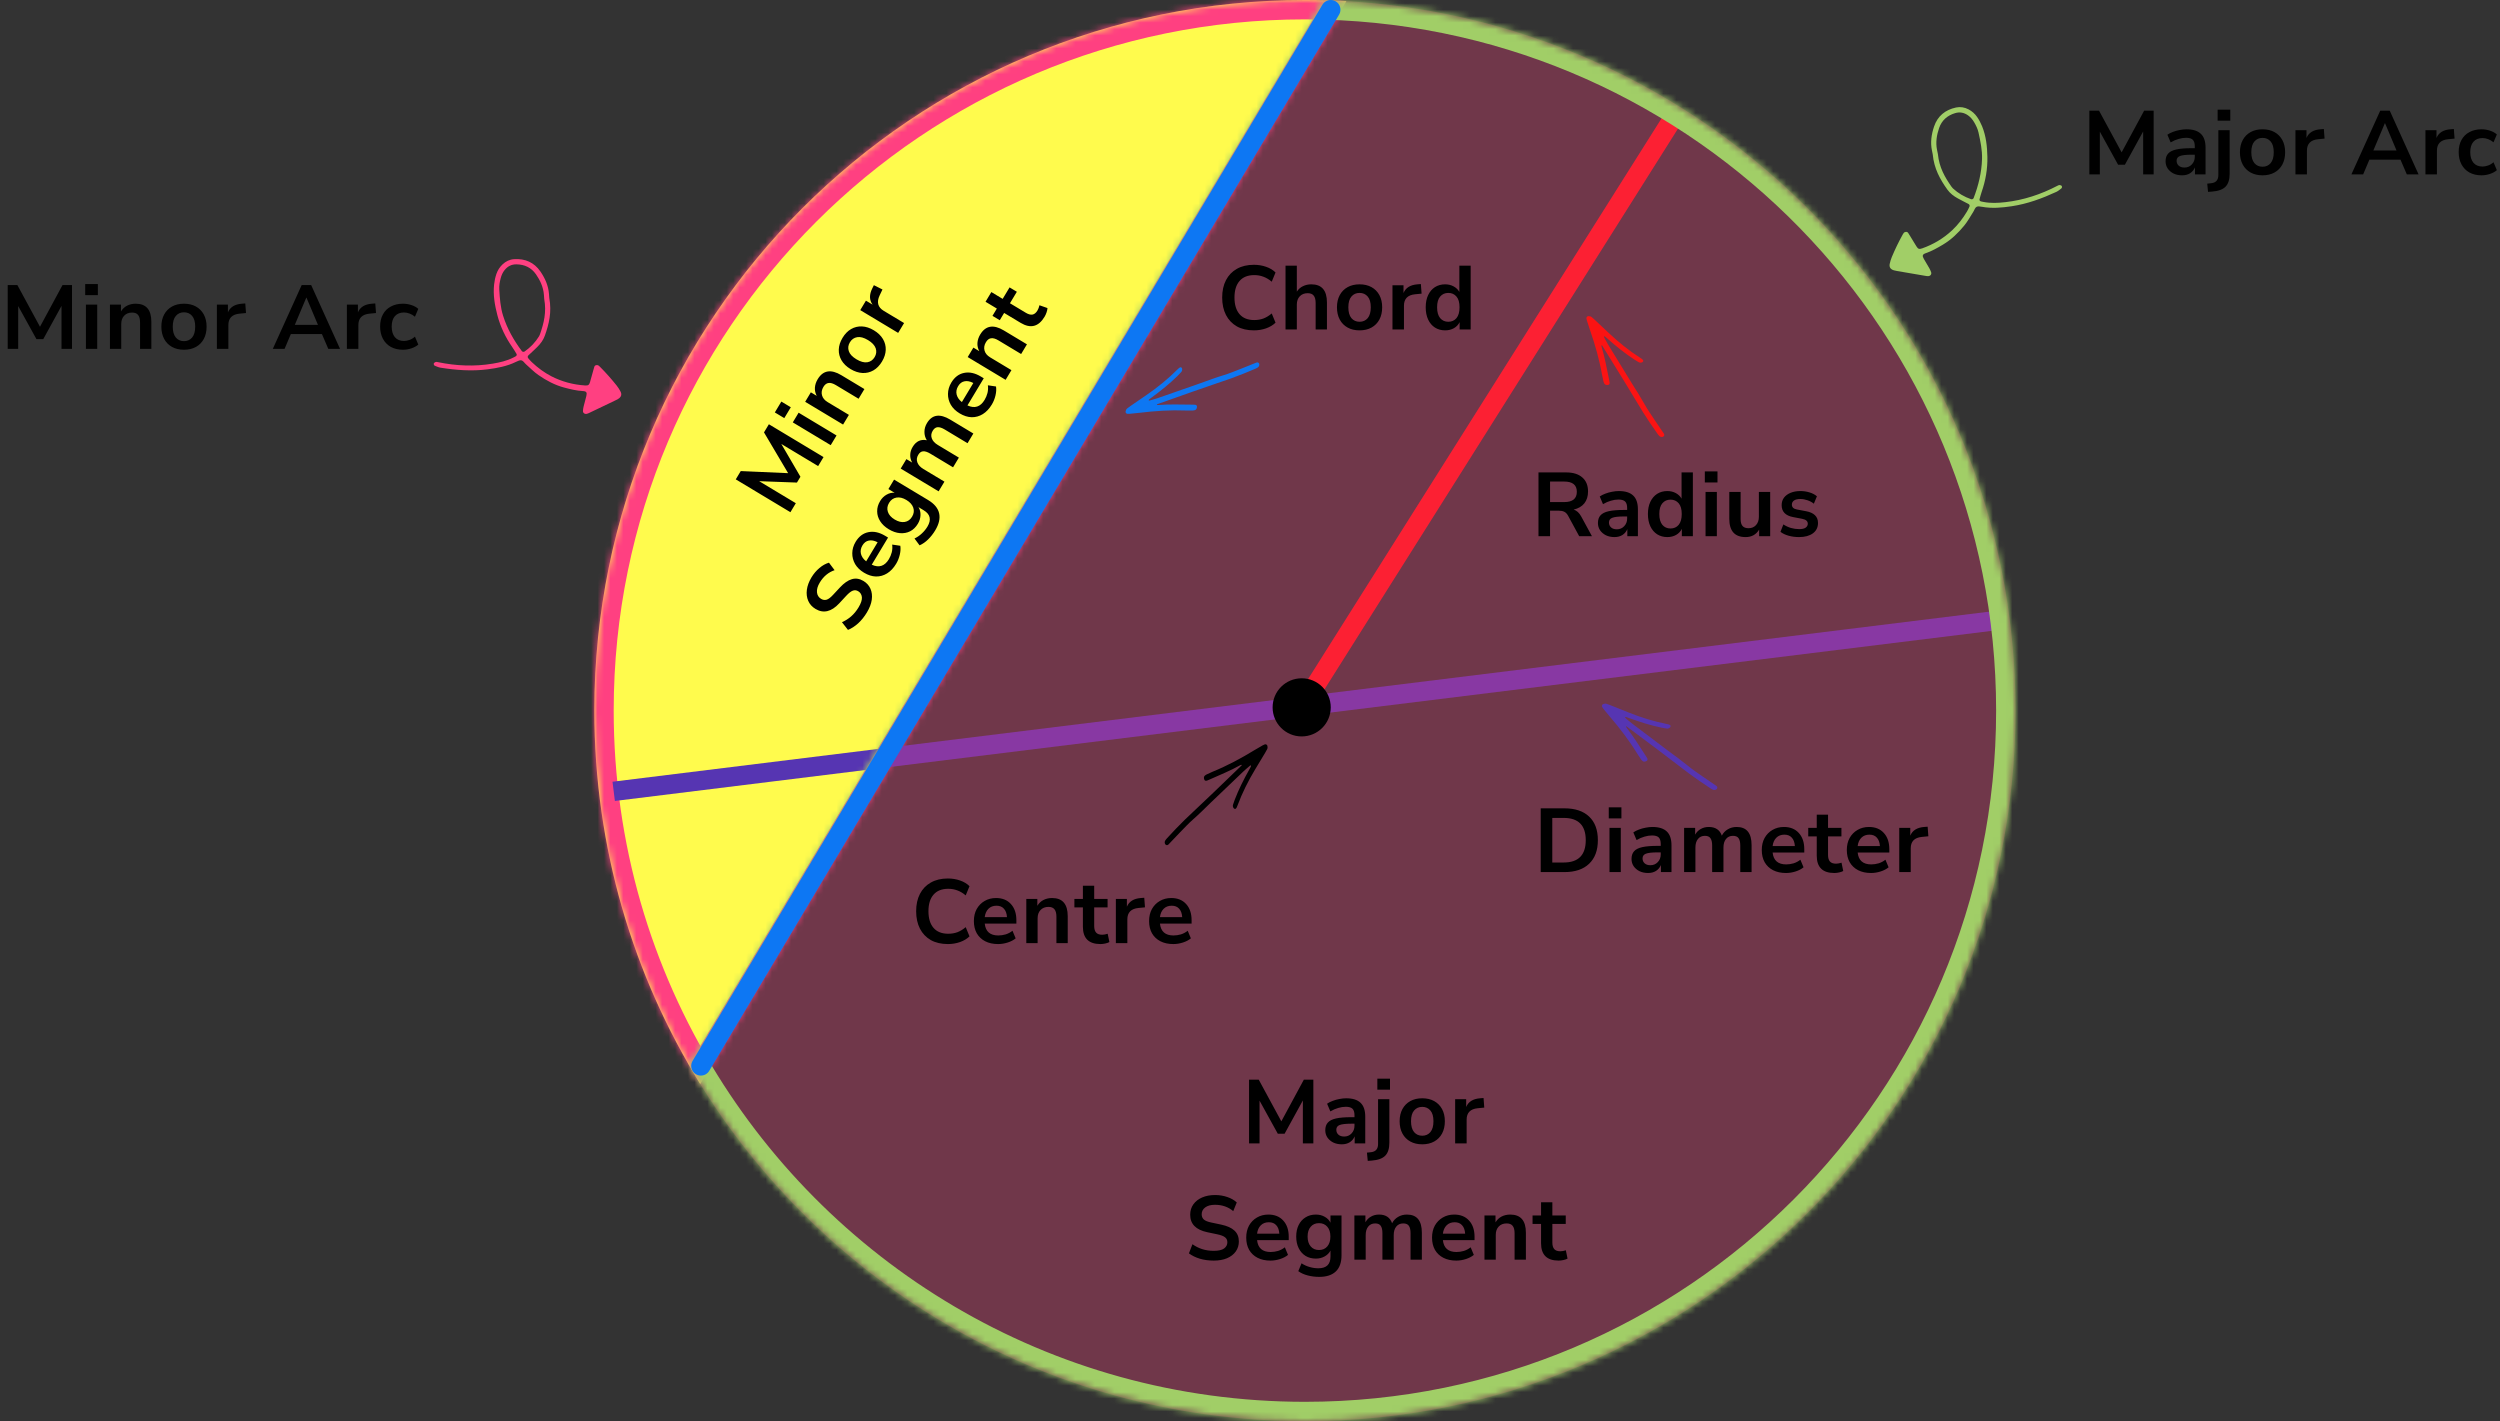
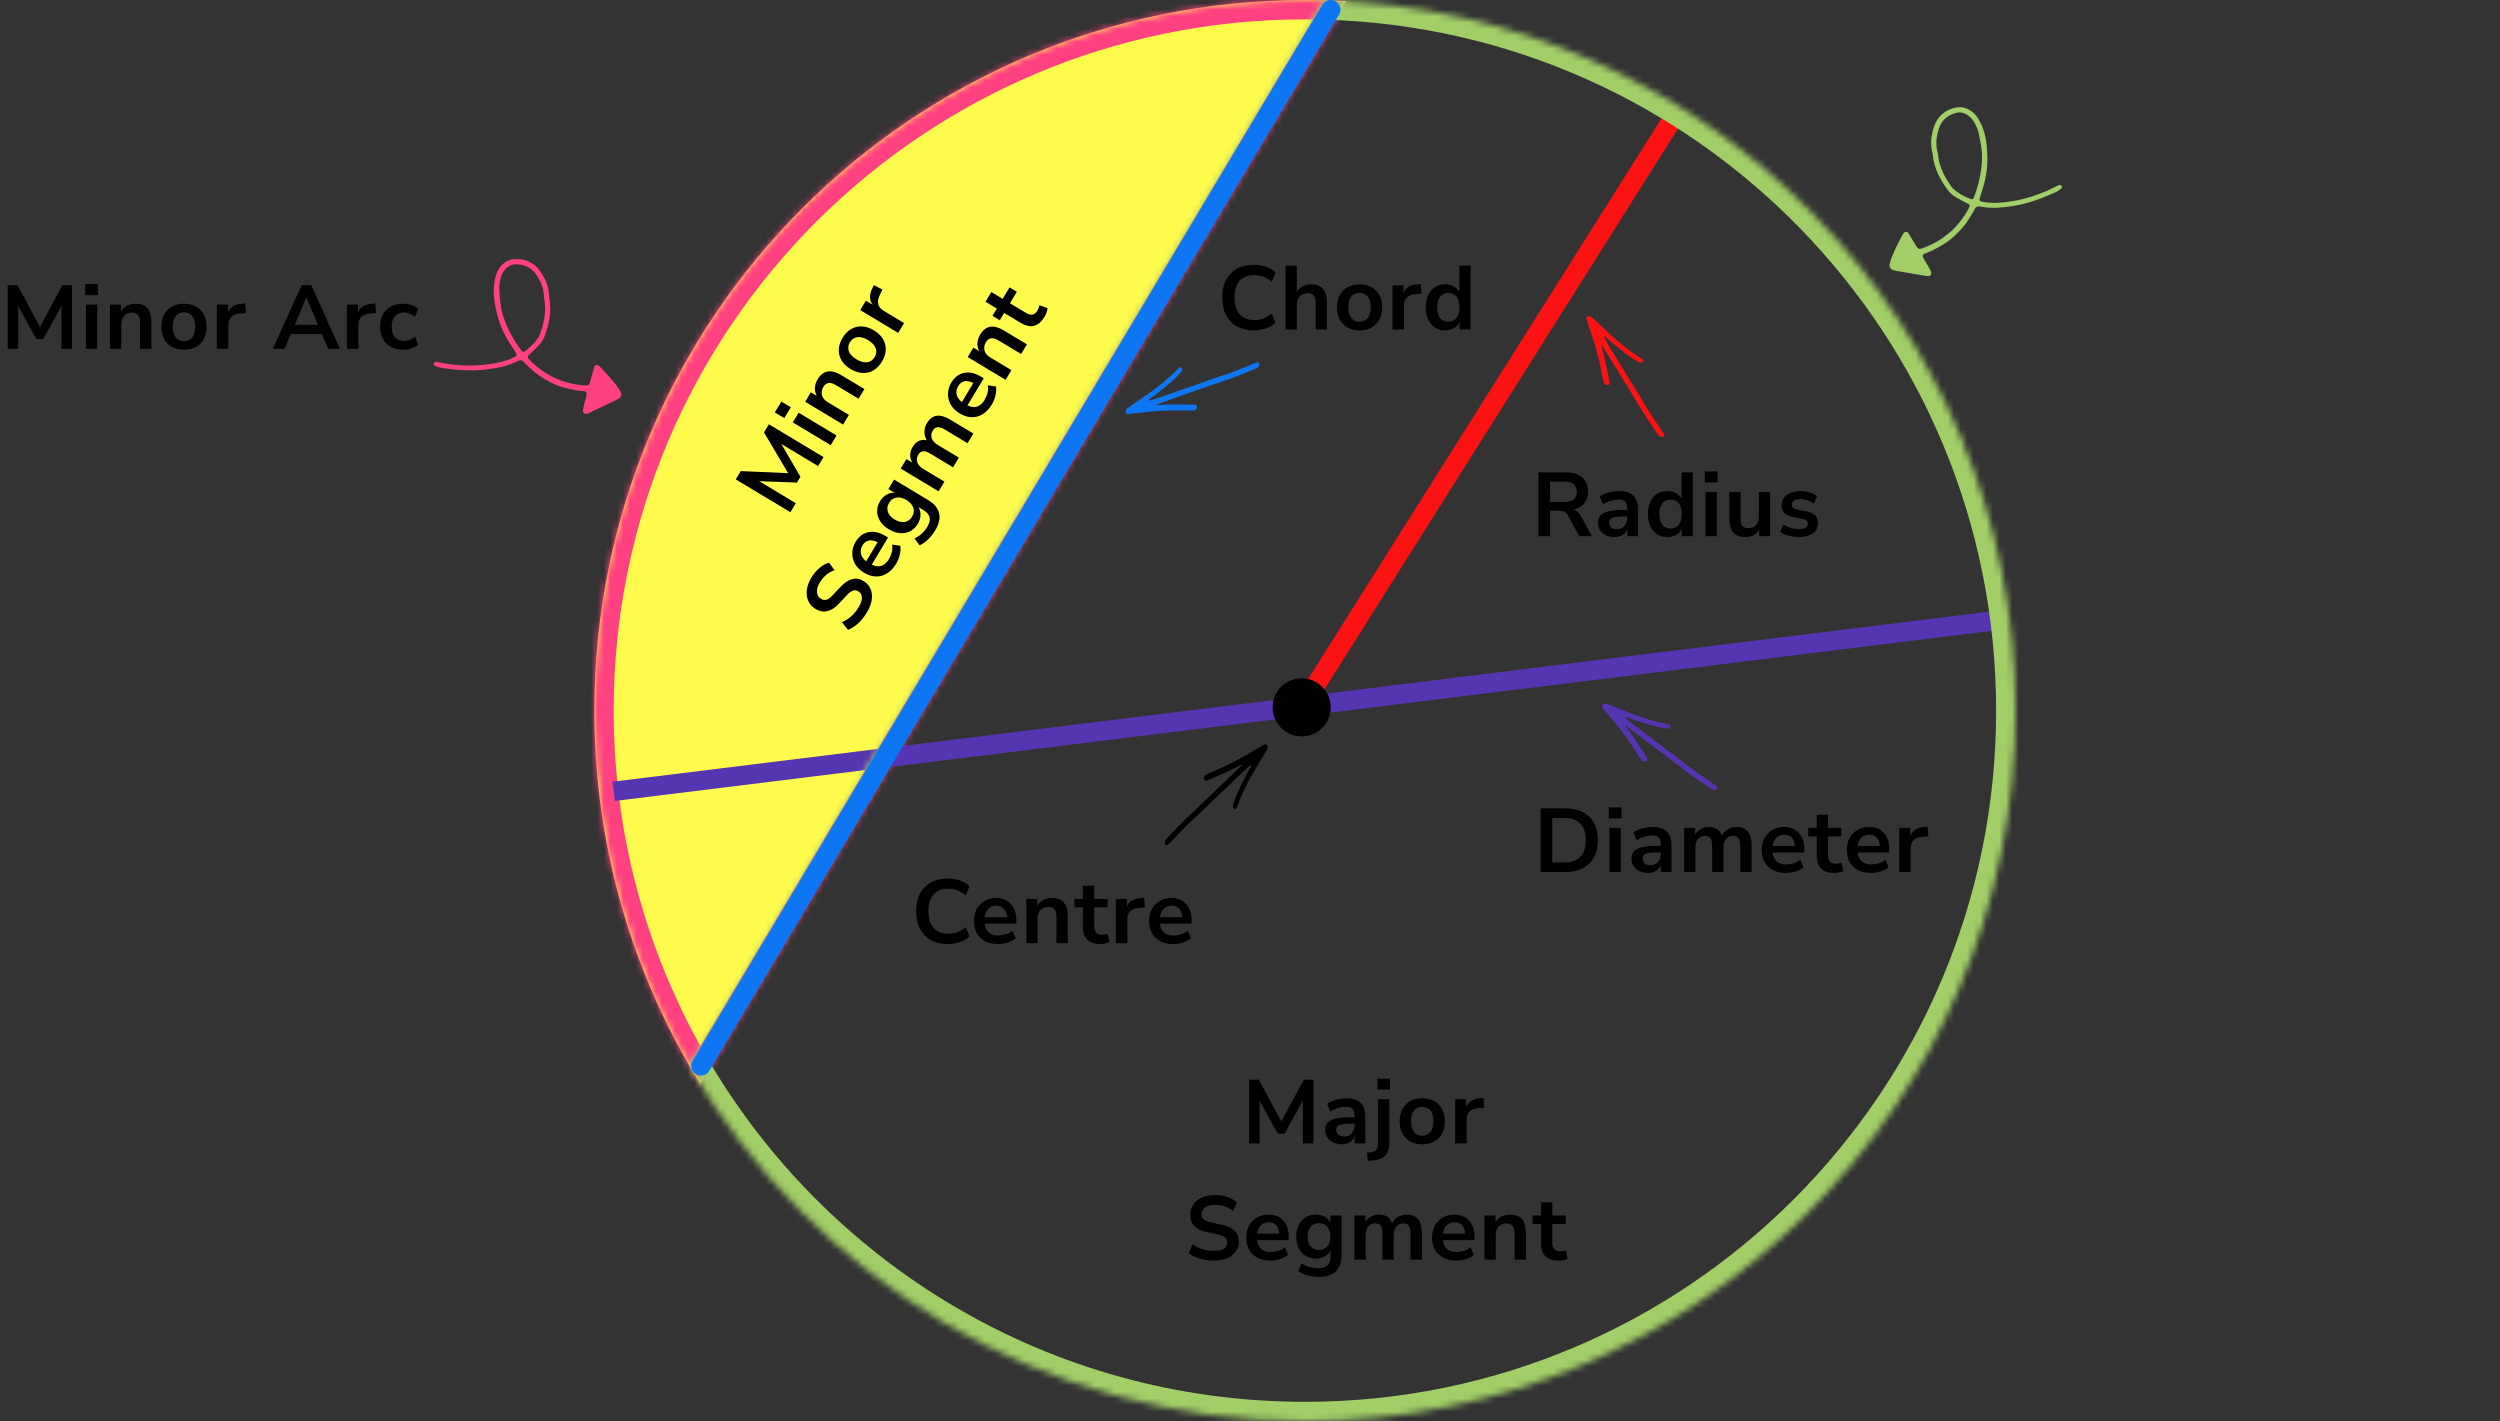
<svg xmlns="http://www.w3.org/2000/svg" width="387" height="220" viewBox="0 0 387 220" fill="none">
  <rect x="0" y="0" width="387" height="220" fill="#333333" stroke="none" />
  <mask id="path-1-inside-1" fill="white">
    <path fill-rule="evenodd" clip-rule="evenodd" d="M208.411 0.184C206.29 0.062 204.152 0 202 0C141.249 0 92 49.249 92 110C92 131.204 98 151.007 108.394 167.804L208.411 0.184Z" />
  </mask>
  <path fill-rule="evenodd" clip-rule="evenodd" d="M208.411 0.184C206.29 0.062 204.152 0 202 0C141.249 0 92 49.249 92 110C92 131.204 98 151.007 108.394 167.804L208.411 0.184Z" fill="#FFFB4D" />
  <path d="M208.411 0.184L210.988 1.721L213.523 -2.527L208.584 -2.811L208.411 0.184ZM108.394 167.804L105.843 169.383L108.441 173.58L110.97 169.341L108.394 167.804ZM202 3C204.095 3 206.175 3.06 208.239 3.179L208.584 -2.811C206.405 -2.937 204.21 -3 202 -3V3ZM95 110C95 50.906 142.906 3 202 3V-3C139.592 -3 89 47.592 89 110H95ZM110.945 166.225C100.836 149.889 95 130.631 95 110H89C89 131.778 95.164 152.125 105.843 169.383L110.945 166.225ZM110.97 169.341L210.988 1.721L205.835 -1.353L105.818 166.267L110.97 169.341Z" fill="#FF4081" mask="url(#path-1-inside-1)" />
  <path d="M95 122.5L309.5 96" stroke="#5635B2" stroke-width="3" />
  <path d="M201.5 109.5L259.5 17.5" stroke="#FB1313" stroke-width="3" />
  <mask id="path-5-inside-2" fill="white">
    <path fill-rule="evenodd" clip-rule="evenodd" d="M106.678 164.936C125.688 197.851 161.257 220.001 202 220.001C262.751 220.001 312 170.752 312 110.001C312 50.227 264.323 1.589 204.923 0.039L106.678 164.936Z" />
  </mask>
-   <path fill-rule="evenodd" clip-rule="evenodd" d="M106.678 164.936C125.688 197.851 161.257 220.001 202 220.001C262.751 220.001 312 170.752 312 110.001C312 50.227 264.323 1.589 204.923 0.039L106.678 164.936Z" fill="#FF4081" fill-opacity="0.3" />
  <path d="M106.678 164.936L104.1 163.4L103.2 164.912L104.08 166.436L106.678 164.936ZM204.923 0.039L205.001 -2.96L203.245 -3.006L202.346 -1.496L204.923 0.039ZM202 217.001C162.372 217.001 127.772 195.46 109.276 163.435L104.08 166.436C123.604 200.241 160.142 223.001 202 223.001V217.001ZM309 110.001C309 169.095 261.094 217.001 202 217.001V223.001C264.408 223.001 315 172.409 315 110.001H309ZM204.845 3.038C262.623 4.546 309 51.858 309 110.001H315C315 48.597 266.023 -1.368 205.001 -2.96L204.845 3.038ZM202.346 -1.496L104.1 163.4L109.255 166.471L207.5 1.575L202.346 -1.496Z" fill="#A1CE67" mask="url(#path-5-inside-2)" />
  <circle cx="201.5" cy="109.5" r="4.5" fill="black" />
  <path fill-rule="evenodd" clip-rule="evenodd" d="M185.866 59.308C187.163 58.838 188.266 58.427 189.397 58.086C190.315 57.809 191.204 57.433 192.1 57.087C192.909 56.773 193.71 56.438 194.516 56.117C194.726 56.033 194.939 56.19 194.942 56.414C194.943 56.599 194.877 56.761 194.717 56.873C194.594 56.961 194.451 57.029 194.309 57.089C193.082 57.61 191.85 58.117 190.592 58.568C188.694 59.248 186.772 59.858 184.875 60.54C183.006 61.212 181.13 61.864 179.259 62.528C179.192 62.552 179.059 62.554 179.096 62.657C179.11 62.695 179.257 62.703 179.342 62.696C181.066 62.55 182.78 62.636 184.497 62.639C184.651 62.639 184.804 62.643 184.957 62.652C185.141 62.663 185.27 62.758 185.287 62.885C185.321 63.14 185.19 63.423 184.997 63.482C184.88 63.518 184.755 63.543 184.634 63.546C184.296 63.555 183.958 63.562 183.622 63.548C181.197 63.449 178.773 63.609 176.347 63.907C175.857 63.967 175.366 64.009 174.875 64.055C174.753 64.066 174.63 64.064 174.509 64.056C174.334 64.044 174.207 63.857 174.241 63.681C174.275 63.505 174.342 63.342 174.494 63.223C174.663 63.09 174.837 62.962 175.014 62.84C175.825 62.281 176.638 61.724 177.451 61.166C179.184 59.977 180.803 58.668 182.27 57.194C182.356 57.108 182.44 57.017 182.539 56.946C182.608 56.897 182.7 56.867 182.785 56.847C182.86 56.83 182.979 56.988 182.993 57.094C183.015 57.271 182.985 57.442 182.86 57.585C182.68 57.79 182.49 57.988 182.295 58.181C181.076 59.382 179.739 60.459 178.348 61.479C178.199 61.588 178.047 61.693 177.904 61.808C177.863 61.842 177.833 61.903 177.825 61.954C177.817 62.015 177.873 62.03 177.953 62.006C178.369 61.882 178.791 61.777 179.201 61.635C181.4 60.873 183.595 60.102 185.792 59.334L185.866 59.308Z" fill="#0D77F3" />
  <path fill-rule="evenodd" clip-rule="evenodd" d="M252.627 59.371C253.361 60.539 253.997 61.53 254.57 62.563C255.035 63.401 255.591 64.191 256.12 64.993C256.598 65.717 257.095 66.429 257.58 67.148C257.706 67.336 257.598 67.578 257.379 67.627C257.2 67.668 257.027 67.637 256.883 67.505C256.771 67.403 256.674 67.278 256.586 67.153C255.817 66.063 255.06 64.966 254.353 63.833C253.286 62.122 252.282 60.374 251.213 58.664C250.161 56.98 249.125 55.285 248.08 53.597C248.042 53.537 248.012 53.407 247.92 53.465C247.885 53.486 247.909 53.632 247.934 53.714C248.442 55.368 248.721 57.061 249.082 58.74C249.114 58.89 249.143 59.041 249.167 59.191C249.195 59.374 249.13 59.521 249.009 59.564C248.767 59.651 248.462 59.583 248.364 59.407C248.304 59.3 248.253 59.183 248.224 59.066C248.144 58.738 248.066 58.408 248.008 58.077C247.591 55.687 246.921 53.351 246.115 51.044C245.953 50.578 245.807 50.106 245.658 49.636C245.622 49.52 245.598 49.399 245.58 49.279C245.554 49.105 245.71 48.941 245.889 48.938C246.068 48.934 246.242 48.965 246.391 49.088C246.556 49.225 246.718 49.367 246.875 49.515C247.594 50.189 248.31 50.866 249.028 51.542C250.557 52.983 252.179 54.288 253.931 55.409C254.033 55.475 254.14 55.537 254.23 55.619C254.293 55.676 254.342 55.76 254.379 55.839C254.412 55.908 254.282 56.059 254.182 56.094C254.014 56.154 253.84 56.161 253.673 56.068C253.435 55.936 253.201 55.793 252.972 55.643C251.54 54.705 250.203 53.628 248.912 52.484C248.774 52.362 248.639 52.236 248.496 52.121C248.455 52.087 248.388 52.071 248.337 52.074C248.276 52.079 248.273 52.137 248.313 52.21C248.522 52.59 248.715 52.981 248.941 53.351C250.152 55.338 251.371 57.321 252.587 59.305L252.627 59.371Z" fill="#FB1313" />
  <path fill-rule="evenodd" clip-rule="evenodd" d="M258.257 116.241C259.367 117.06 260.321 117.75 261.232 118.501C261.971 119.112 262.777 119.643 263.563 120.196C264.273 120.696 264.996 121.176 265.71 121.669C265.896 121.797 265.884 122.061 265.698 122.188C265.546 122.292 265.374 122.326 265.192 122.256C265.051 122.201 264.915 122.121 264.786 122.036C263.672 121.303 262.567 120.559 261.494 119.763C259.876 118.561 258.302 117.3 256.682 116.1C255.087 114.917 253.503 113.718 251.913 112.53C251.856 112.487 251.78 112.378 251.716 112.465C251.691 112.498 251.766 112.624 251.82 112.691C252.897 114.045 253.776 115.519 254.726 116.95C254.811 117.078 254.893 117.207 254.97 117.339C255.064 117.498 255.056 117.659 254.96 117.744C254.766 117.913 254.458 117.961 254.301 117.833C254.207 117.755 254.116 117.665 254.047 117.567C253.852 117.291 253.659 117.013 253.484 116.725C252.222 114.653 250.744 112.724 249.151 110.871C248.829 110.497 248.521 110.112 248.211 109.728C248.134 109.633 248.068 109.529 248.007 109.424C247.919 109.272 248.005 109.063 248.17 108.993C248.336 108.924 248.508 108.89 248.692 108.95C248.896 109.017 249.099 109.091 249.299 109.17C250.214 109.535 251.129 109.903 252.044 110.27C253.993 111.052 255.981 111.674 258.021 112.077C258.14 112.1 258.263 112.12 258.376 112.162C258.456 112.193 258.532 112.253 258.596 112.313C258.651 112.365 258.586 112.553 258.506 112.622C258.371 112.739 258.211 112.809 258.023 112.784C257.753 112.748 257.483 112.7 257.214 112.645C255.539 112.296 253.901 111.781 252.281 111.19C252.108 111.126 251.936 111.058 251.761 111.003C251.71 110.987 251.642 110.996 251.595 111.018C251.54 111.045 251.559 111.099 251.623 111.153C251.957 111.43 252.279 111.724 252.624 111.986C254.478 113.393 256.337 114.792 258.194 116.194L258.257 116.241Z" fill="#5635B2" />
  <path fill-rule="evenodd" clip-rule="evenodd" d="M187.42 124.251C186.433 125.216 185.599 126.047 184.711 126.825C183.99 127.457 183.336 128.167 182.664 128.854C182.057 129.474 181.466 130.11 180.866 130.737C180.709 130.9 180.45 130.845 180.355 130.642C180.277 130.475 180.271 130.299 180.369 130.131C180.446 130 180.547 129.879 180.651 129.766C181.553 128.784 182.465 127.812 183.424 126.881C184.87 125.477 186.367 124.126 187.812 122.72C189.235 121.335 190.673 119.965 192.102 118.585C192.153 118.536 192.273 118.479 192.197 118.401C192.169 118.372 192.031 118.426 191.957 118.468C190.447 119.314 188.852 119.945 187.287 120.652C187.147 120.716 187.006 120.776 186.864 120.831C186.691 120.898 186.534 120.865 186.466 120.756C186.329 120.538 186.332 120.226 186.484 120.092C186.575 120.011 186.678 119.936 186.787 119.883C187.091 119.736 187.396 119.589 187.708 119.463C189.956 118.55 192.097 117.401 194.181 116.126C194.603 115.868 195.033 115.626 195.461 115.381C195.567 115.321 195.68 115.272 195.793 115.229C195.958 115.167 196.151 115.285 196.193 115.46C196.234 115.634 196.241 115.81 196.152 115.981C196.053 116.172 195.948 116.36 195.837 116.545C195.33 117.39 194.82 118.234 194.311 119.078C193.226 120.877 192.293 122.739 191.568 124.687C191.525 124.801 191.487 124.919 191.426 125.024C191.383 125.098 191.312 125.163 191.242 125.217C191.182 125.263 191.007 125.168 190.952 125.078C190.858 124.926 190.814 124.758 190.869 124.575C190.948 124.315 191.039 124.056 191.137 123.8C191.75 122.202 192.521 120.668 193.365 119.164C193.455 119.003 193.55 118.845 193.633 118.681C193.657 118.633 193.659 118.564 193.644 118.515C193.627 118.456 193.57 118.466 193.507 118.52C193.179 118.805 192.838 119.076 192.524 119.375C190.838 120.979 189.158 122.589 187.476 124.197L187.42 124.251Z" fill="black" />
  <path fill-rule="evenodd" clip-rule="evenodd" d="M299.986 23.852C299.973 23.788 299.909 23.481 299.847 23.174C299.619 22.023 299.804 20.901 300.174 19.82C300.581 18.628 301.449 17.873 302.657 17.512C303.386 17.294 304.047 17.431 304.663 17.866C305.057 18.145 305.353 18.507 305.593 18.914C305.891 19.422 306.152 19.954 306.278 20.534C306.57 21.874 306.859 23.213 306.818 24.602C306.755 26.705 306.268 28.711 305.516 30.663C305.462 30.804 305.275 30.889 305.126 30.838C304.077 30.473 303.135 29.924 302.318 29.169C302.232 29.09 302.157 28.996 302.09 28.9C301.071 27.442 300.187 25.924 299.986 23.852ZM299.189 23.905C299.391 26.097 300.321 27.768 301.452 29.351C301.873 29.94 302.439 30.362 303.062 30.708C303.611 31.013 304.176 31.29 304.733 31.581C304.874 31.654 304.942 31.835 304.873 31.982C304.757 32.231 304.646 32.484 304.505 32.719C303.858 33.804 303.098 34.804 302.172 35.666C300.832 36.916 299.285 37.831 297.561 38.444C297.098 38.609 296.922 38.55 296.672 38.152C296.317 37.586 295.975 37.013 295.627 36.443C295.545 36.309 295.469 36.171 295.377 36.045C295.209 35.817 294.842 35.846 294.672 36.096C294.628 36.161 294.583 36.226 294.545 36.294C293.913 37.428 293.352 38.598 292.849 39.794C292.713 40.118 292.615 40.462 292.536 40.805C292.411 41.352 292.644 41.7 293.206 41.853C293.357 41.894 293.512 41.925 293.667 41.952C295.177 42.212 296.687 42.47 298.197 42.728C298.274 42.741 298.353 42.742 298.431 42.746C298.792 42.767 299.053 42.467 298.94 42.141C298.863 41.921 298.763 41.705 298.648 41.502C298.377 41.023 298.083 40.558 297.812 40.08C297.528 39.58 297.592 39.37 298.11 39.192C299.047 38.871 299.895 38.386 300.742 37.884C302.048 37.109 303.12 36.073 304.068 34.916C304.588 34.282 304.984 33.547 305.428 32.852C305.534 32.688 305.617 32.508 305.703 32.331C305.838 32.05 306.055 31.919 306.366 31.952C306.522 31.968 306.678 31.987 306.833 32.015C308.363 32.295 309.88 32.153 311.404 31.926C313.839 31.562 316.117 30.722 318.335 29.696C318.614 29.567 318.854 29.351 319.104 29.164C319.219 29.078 319.226 28.813 319.114 28.742C319.021 28.683 318.898 28.639 318.792 28.645C318.681 28.651 318.57 28.716 318.466 28.77C315.932 30.089 313.264 30.976 310.416 31.296C309.281 31.424 308.146 31.486 307.015 31.255C306.9 31.231 306.784 31.21 306.67 31.183C306.49 31.142 306.387 31.006 306.43 30.845C306.533 30.467 306.631 30.086 306.759 29.716C307.37 27.953 307.687 26.136 307.647 24.276C307.612 22.664 307.446 21.062 306.826 19.543C306.616 19.031 306.363 18.545 306.047 18.093C305.704 17.601 305.267 17.212 304.735 16.933C304.122 16.612 303.475 16.497 302.793 16.642C301.123 16.999 299.941 17.964 299.394 19.581C298.99 20.776 298.801 22.024 299.064 23.294C299.119 23.564 299.174 23.834 299.189 23.905Z" fill="#A1CE67" />
  <path fill-rule="evenodd" clip-rule="evenodd" d="M84.247 46.291C84.242 46.226 84.22 45.913 84.195 45.601C84.101 44.432 83.617 43.403 82.966 42.462C82.249 41.427 81.209 40.937 79.948 40.92C79.187 40.909 78.588 41.221 78.114 41.808C77.812 42.183 77.625 42.613 77.506 43.07C77.357 43.64 77.251 44.223 77.288 44.815C77.373 46.184 77.46 47.55 77.878 48.875C78.512 50.882 79.528 52.679 80.784 54.352C80.874 54.472 81.078 54.503 81.206 54.414C82.117 53.777 82.873 52.992 83.453 52.042C83.514 51.943 83.561 51.832 83.599 51.721C84.182 50.04 84.618 48.339 84.247 46.291ZM85.028 46.125C85.432 48.288 84.992 50.15 84.336 51.981C84.092 52.663 83.662 53.224 83.157 53.726C82.712 54.169 82.244 54.59 81.787 55.021C81.672 55.13 81.656 55.322 81.762 55.445C81.942 55.653 82.118 55.867 82.317 56.054C83.236 56.922 84.24 57.676 85.365 58.254C86.995 59.09 88.733 59.548 90.559 59.669C91.049 59.701 91.203 59.596 91.335 59.145C91.522 58.504 91.695 57.859 91.874 57.216C91.917 57.065 91.952 56.911 92.006 56.764C92.106 56.499 92.467 56.428 92.698 56.621C92.759 56.672 92.819 56.722 92.874 56.778C93.792 57.697 94.65 58.669 95.46 59.682C95.68 59.957 95.868 60.261 96.037 60.57C96.307 61.062 96.178 61.46 95.679 61.761C95.544 61.841 95.404 61.913 95.262 61.981C93.881 62.643 92.498 63.304 91.116 63.964C91.045 63.997 90.969 64.019 90.895 64.045C90.553 64.163 90.221 63.946 90.241 63.602C90.255 63.368 90.292 63.133 90.348 62.907C90.478 62.373 90.633 61.845 90.764 61.311C90.901 60.752 90.782 60.568 90.235 60.538C89.246 60.484 88.297 60.249 87.346 59.997C85.879 59.608 84.565 58.904 83.336 58.049C82.663 57.58 82.082 56.981 81.465 56.434C81.319 56.305 81.189 56.154 81.059 56.008C80.852 55.775 80.607 55.708 80.317 55.824C80.172 55.882 80.026 55.943 79.886 56.012C78.49 56.699 76.991 56.976 75.464 57.173C73.021 57.487 70.601 57.3 68.186 56.917C67.883 56.869 67.593 56.727 67.302 56.615C67.168 56.564 67.089 56.311 67.177 56.212C67.251 56.13 67.356 56.054 67.461 56.031C67.569 56.006 67.694 56.039 67.808 56.063C70.605 56.64 73.415 56.766 76.242 56.297C77.369 56.111 78.478 55.861 79.503 55.33C79.607 55.276 79.713 55.224 79.815 55.167C79.977 55.078 80.04 54.92 79.954 54.777C79.752 54.441 79.554 54.101 79.33 53.78C78.261 52.25 77.46 50.589 76.992 48.788C76.586 47.228 76.308 45.641 76.491 44.011C76.553 43.461 76.663 42.925 76.844 42.403C77.04 41.837 77.355 41.342 77.791 40.929C78.293 40.454 78.884 40.166 79.579 40.12C81.284 40.007 82.684 40.614 83.651 42.021C84.366 43.06 84.888 44.209 84.982 45.503C85.002 45.777 85.023 46.052 85.028 46.125Z" fill="#FF4081" />
  <path d="M1.192 54V44.13H2.69L6.19 50.584L9.676 44.13H11.146V54H9.522V47.35L6.694 52.502H5.644L2.816 47.378V54H1.192ZM13.188 45.684V43.976H15.148V45.684H13.188ZM13.3 54V47.154H15.05V54H13.3ZM17.018 54V47.154H18.726V48.218C18.959 47.826 19.272 47.527 19.664 47.322C20.066 47.117 20.514 47.014 21.008 47.014C22.623 47.014 23.43 47.952 23.43 49.828V54H21.68V49.912C21.68 49.38 21.578 48.993 21.372 48.75C21.176 48.507 20.868 48.386 20.448 48.386C19.935 48.386 19.524 48.549 19.216 48.876C18.918 49.193 18.768 49.618 18.768 50.15V54H17.018ZM28.48 54.14C27.77 54.14 27.154 53.995 26.632 53.706C26.109 53.417 25.703 53.006 25.414 52.474C25.124 51.933 24.98 51.298 24.98 50.57C24.98 49.842 25.124 49.212 25.414 48.68C25.703 48.148 26.109 47.737 26.632 47.448C27.154 47.159 27.77 47.014 28.48 47.014C29.189 47.014 29.805 47.159 30.328 47.448C30.85 47.737 31.256 48.148 31.546 48.68C31.835 49.212 31.98 49.842 31.98 50.57C31.98 51.298 31.835 51.933 31.546 52.474C31.256 53.006 30.85 53.417 30.328 53.706C29.805 53.995 29.189 54.14 28.48 54.14ZM28.48 52.81C29.002 52.81 29.422 52.623 29.74 52.25C30.057 51.867 30.216 51.307 30.216 50.57C30.216 49.823 30.057 49.268 29.74 48.904C29.422 48.531 29.002 48.344 28.48 48.344C27.957 48.344 27.537 48.531 27.22 48.904C26.902 49.268 26.744 49.823 26.744 50.57C26.744 51.307 26.902 51.867 27.22 52.25C27.537 52.623 27.957 52.81 28.48 52.81ZM33.574 54V47.154H35.282V48.358C35.618 47.546 36.337 47.098 37.438 47.014L37.97 46.972L38.082 48.456L37.074 48.554C35.926 48.666 35.352 49.254 35.352 50.318V54H33.574ZM42.234 54L46.7 44.13H48.17L52.636 54H50.816L49.836 51.718H45.02L44.054 54H42.234ZM47.414 46.076L45.636 50.29H49.22L47.442 46.076H47.414ZM53.698 54V47.154H55.406V48.358C55.742 47.546 56.461 47.098 57.562 47.014L58.094 46.972L58.206 48.456L57.198 48.554C56.05 48.666 55.476 49.254 55.476 50.318V54H53.698ZM62.385 54.14C61.666 54.14 61.041 53.995 60.509 53.706C59.977 53.407 59.566 52.987 59.277 52.446C58.988 51.905 58.843 51.27 58.843 50.542C58.843 49.814 58.988 49.189 59.277 48.666C59.566 48.134 59.977 47.728 60.509 47.448C61.041 47.159 61.666 47.014 62.385 47.014C62.824 47.014 63.258 47.084 63.687 47.224C64.116 47.364 64.471 47.56 64.751 47.812L64.233 49.03C63.99 48.815 63.715 48.652 63.407 48.54C63.108 48.428 62.819 48.372 62.539 48.372C61.932 48.372 61.461 48.563 61.125 48.946C60.798 49.319 60.635 49.856 60.635 50.556C60.635 51.247 60.798 51.793 61.125 52.194C61.461 52.586 61.932 52.782 62.539 52.782C62.81 52.782 63.099 52.726 63.407 52.614C63.715 52.502 63.99 52.334 64.233 52.11L64.751 53.342C64.471 53.585 64.112 53.781 63.673 53.93C63.244 54.07 62.814 54.14 62.385 54.14Z" fill="black" />
-   <path d="M323.431 27V17.13H324.929L328.429 23.584L331.915 17.13H333.385V27H331.761V20.35L328.933 25.502H327.883L325.055 20.378V27H323.431ZM337.793 27.14C337.298 27.14 336.855 27.047 336.463 26.86C336.08 26.664 335.777 26.403 335.553 26.076C335.338 25.749 335.231 25.381 335.231 24.97C335.231 24.466 335.362 24.069 335.623 23.78C335.884 23.481 336.309 23.267 336.897 23.136C337.485 23.005 338.274 22.94 339.263 22.94H339.753V22.646C339.753 22.179 339.65 21.843 339.445 21.638C339.24 21.433 338.894 21.33 338.409 21.33C338.026 21.33 337.634 21.391 337.233 21.512C336.832 21.624 336.426 21.801 336.015 22.044L335.511 20.854C335.754 20.686 336.038 20.541 336.365 20.42C336.701 20.289 337.051 20.191 337.415 20.126C337.788 20.051 338.138 20.014 338.465 20.014C339.464 20.014 340.206 20.247 340.691 20.714C341.176 21.171 341.419 21.885 341.419 22.856V27H339.781V25.908C339.622 26.291 339.37 26.594 339.025 26.818C338.68 27.033 338.269 27.14 337.793 27.14ZM338.157 25.936C338.614 25.936 338.992 25.777 339.291 25.46C339.599 25.143 339.753 24.741 339.753 24.256V23.948H339.277C338.4 23.948 337.788 24.018 337.443 24.158C337.107 24.289 336.939 24.531 336.939 24.886C336.939 25.194 337.046 25.446 337.261 25.642C337.476 25.838 337.774 25.936 338.157 25.936ZM343.289 18.684V16.976H345.249V18.684H343.289ZM341.805 29.702L341.679 28.428L342.323 28.358C343.042 28.274 343.401 27.854 343.401 27.098V20.154H345.151V26.874C345.151 27.789 344.941 28.461 344.521 28.89C344.101 29.329 343.397 29.585 342.407 29.66L341.805 29.702ZM350.24 27.14C349.531 27.14 348.915 26.995 348.392 26.706C347.87 26.417 347.464 26.006 347.174 25.474C346.885 24.933 346.74 24.298 346.74 23.57C346.74 22.842 346.885 22.212 347.174 21.68C347.464 21.148 347.87 20.737 348.392 20.448C348.915 20.159 349.531 20.014 350.24 20.014C350.95 20.014 351.566 20.159 352.088 20.448C352.611 20.737 353.017 21.148 353.306 21.68C353.596 22.212 353.74 22.842 353.74 23.57C353.74 24.298 353.596 24.933 353.306 25.474C353.017 26.006 352.611 26.417 352.088 26.706C351.566 26.995 350.95 27.14 350.24 27.14ZM350.24 25.81C350.763 25.81 351.183 25.623 351.5 25.25C351.818 24.867 351.976 24.307 351.976 23.57C351.976 22.823 351.818 22.268 351.5 21.904C351.183 21.531 350.763 21.344 350.24 21.344C349.718 21.344 349.298 21.531 348.98 21.904C348.663 22.268 348.504 22.823 348.504 23.57C348.504 24.307 348.663 24.867 348.98 25.25C349.298 25.623 349.718 25.81 350.24 25.81ZM355.335 27V20.154H357.043V21.358C357.379 20.546 358.097 20.098 359.199 20.014L359.731 19.972L359.843 21.456L358.835 21.554C357.687 21.666 357.113 22.254 357.113 23.318V27H355.335ZM363.995 27L368.461 17.13H369.931L374.397 27H372.577L371.597 24.718H366.781L365.815 27H363.995ZM369.175 19.076L367.397 23.29H370.981L369.203 19.076H369.175ZM375.459 27V20.154H377.167V21.358C377.503 20.546 378.221 20.098 379.323 20.014L379.855 19.972L379.967 21.456L378.959 21.554C377.811 21.666 377.237 22.254 377.237 23.318V27H375.459ZM384.146 27.14C383.427 27.14 382.802 26.995 382.27 26.706C381.738 26.407 381.327 25.987 381.038 25.446C380.748 24.905 380.604 24.27 380.604 23.542C380.604 22.814 380.748 22.189 381.038 21.666C381.327 21.134 381.738 20.728 382.27 20.448C382.802 20.159 383.427 20.014 384.146 20.014C384.584 20.014 385.018 20.084 385.448 20.224C385.877 20.364 386.232 20.56 386.512 20.812L385.994 22.03C385.751 21.815 385.476 21.652 385.168 21.54C384.869 21.428 384.58 21.372 384.3 21.372C383.693 21.372 383.222 21.563 382.886 21.946C382.559 22.319 382.396 22.856 382.396 23.556C382.396 24.247 382.559 24.793 382.886 25.194C383.222 25.586 383.693 25.782 384.3 25.782C384.57 25.782 384.86 25.726 385.168 25.614C385.476 25.502 385.751 25.334 385.994 25.11L386.512 26.342C386.232 26.585 385.872 26.781 385.434 26.93C385.004 27.07 384.575 27.14 384.146 27.14Z" fill="black" />
  <path d="M194.107 51.14C193.081 51.14 192.199 50.935 191.461 50.524C190.733 50.104 190.173 49.516 189.781 48.76C189.389 47.995 189.193 47.094 189.193 46.058C189.193 45.022 189.389 44.126 189.781 43.37C190.173 42.614 190.733 42.031 191.461 41.62C192.199 41.2 193.081 40.99 194.107 40.99C194.77 40.99 195.395 41.093 195.983 41.298C196.581 41.503 197.071 41.797 197.453 42.18L196.865 43.608C196.445 43.253 196.016 42.997 195.577 42.838C195.139 42.67 194.667 42.586 194.163 42.586C193.165 42.586 192.404 42.889 191.881 43.496C191.359 44.093 191.097 44.947 191.097 46.058C191.097 47.169 191.359 48.027 191.881 48.634C192.404 49.241 193.165 49.544 194.163 49.544C194.667 49.544 195.139 49.465 195.577 49.306C196.016 49.138 196.445 48.877 196.865 48.522L197.453 49.95C197.071 50.323 196.581 50.617 195.983 50.832C195.395 51.037 194.77 51.14 194.107 51.14ZM198.999 51V41.13H200.749V45.148C200.983 44.775 201.295 44.495 201.687 44.308C202.079 44.112 202.513 44.014 202.989 44.014C204.604 44.014 205.411 44.952 205.411 46.828V51H203.661V46.912C203.661 46.38 203.559 45.993 203.353 45.75C203.157 45.507 202.849 45.386 202.429 45.386C201.916 45.386 201.505 45.549 201.197 45.876C200.899 46.193 200.749 46.618 200.749 47.15V51H198.999ZM210.461 51.14C209.751 51.14 209.135 50.995 208.613 50.706C208.09 50.417 207.684 50.006 207.395 49.474C207.105 48.933 206.961 48.298 206.961 47.57C206.961 46.842 207.105 46.212 207.395 45.68C207.684 45.148 208.09 44.737 208.613 44.448C209.135 44.159 209.751 44.014 210.461 44.014C211.17 44.014 211.786 44.159 212.309 44.448C212.831 44.737 213.237 45.148 213.527 45.68C213.816 46.212 213.961 46.842 213.961 47.57C213.961 48.298 213.816 48.933 213.527 49.474C213.237 50.006 212.831 50.417 212.309 50.706C211.786 50.995 211.17 51.14 210.461 51.14ZM210.461 49.81C210.983 49.81 211.403 49.623 211.721 49.25C212.038 48.867 212.197 48.307 212.197 47.57C212.197 46.823 212.038 46.268 211.721 45.904C211.403 45.531 210.983 45.344 210.461 45.344C209.938 45.344 209.518 45.531 209.201 45.904C208.883 46.268 208.725 46.823 208.725 47.57C208.725 48.307 208.883 48.867 209.201 49.25C209.518 49.623 209.938 49.81 210.461 49.81ZM215.555 51V44.154H217.263V45.358C217.599 44.546 218.318 44.098 219.419 44.014L219.951 43.972L220.063 45.456L219.055 45.554C217.907 45.666 217.333 46.254 217.333 47.318V51H215.555ZM223.71 51.14C223.113 51.14 222.586 50.995 222.128 50.706C221.68 50.417 221.33 50.006 221.078 49.474C220.826 48.933 220.7 48.298 220.7 47.57C220.7 46.833 220.826 46.203 221.078 45.68C221.33 45.148 221.68 44.737 222.128 44.448C222.586 44.159 223.113 44.014 223.71 44.014C224.196 44.014 224.634 44.121 225.026 44.336C225.418 44.551 225.712 44.835 225.908 45.19V41.13H227.658V51H225.95V49.866C225.764 50.258 225.47 50.571 225.068 50.804C224.667 51.028 224.214 51.14 223.71 51.14ZM224.2 49.81C224.723 49.81 225.143 49.623 225.46 49.25C225.778 48.867 225.936 48.307 225.936 47.57C225.936 46.823 225.778 46.268 225.46 45.904C225.143 45.531 224.723 45.344 224.2 45.344C223.678 45.344 223.258 45.531 222.94 45.904C222.623 46.268 222.464 46.823 222.464 47.57C222.464 48.307 222.623 48.867 222.94 49.25C223.258 49.623 223.678 49.81 224.2 49.81Z" fill="black" />
  <path d="M238.157 83V73.13H242.441C243.524 73.13 244.359 73.391 244.947 73.914C245.535 74.427 245.829 75.151 245.829 76.084C245.829 76.821 245.638 77.433 245.255 77.918C244.872 78.394 244.322 78.716 243.603 78.884C244.079 79.033 244.471 79.393 244.779 79.962L246.431 83H244.457L242.749 79.85C242.581 79.542 242.38 79.332 242.147 79.22C241.923 79.108 241.634 79.052 241.279 79.052H239.949V83H238.157ZM239.949 77.722H242.133C243.44 77.722 244.093 77.19 244.093 76.126C244.093 75.071 243.44 74.544 242.133 74.544H239.949V77.722ZM249.922 83.14C249.428 83.14 248.984 83.047 248.592 82.86C248.21 82.664 247.906 82.403 247.682 82.076C247.468 81.749 247.36 81.381 247.36 80.97C247.36 80.466 247.491 80.069 247.752 79.78C248.014 79.481 248.438 79.267 249.026 79.136C249.614 79.005 250.403 78.94 251.392 78.94H251.882V78.646C251.882 78.179 251.78 77.843 251.574 77.638C251.369 77.433 251.024 77.33 250.538 77.33C250.156 77.33 249.764 77.391 249.362 77.512C248.961 77.624 248.555 77.801 248.144 78.044L247.64 76.854C247.883 76.686 248.168 76.541 248.494 76.42C248.83 76.289 249.18 76.191 249.544 76.126C249.918 76.051 250.268 76.014 250.594 76.014C251.593 76.014 252.335 76.247 252.82 76.714C253.306 77.171 253.548 77.885 253.548 78.856V83H251.91V81.908C251.752 82.291 251.5 82.594 251.154 82.818C250.809 83.033 250.398 83.14 249.922 83.14ZM250.286 81.936C250.744 81.936 251.122 81.777 251.42 81.46C251.728 81.143 251.882 80.741 251.882 80.256V79.948H251.406C250.529 79.948 249.918 80.018 249.572 80.158C249.236 80.289 249.068 80.531 249.068 80.886C249.068 81.194 249.176 81.446 249.39 81.642C249.605 81.838 249.904 81.936 250.286 81.936ZM258.107 83.14C257.509 83.14 256.982 82.995 256.525 82.706C256.077 82.417 255.727 82.006 255.475 81.474C255.223 80.933 255.097 80.298 255.097 79.57C255.097 78.833 255.223 78.203 255.475 77.68C255.727 77.148 256.077 76.737 256.525 76.448C256.982 76.159 257.509 76.014 258.107 76.014C258.592 76.014 259.031 76.121 259.423 76.336C259.815 76.551 260.109 76.835 260.305 77.19V73.13H262.055V83H260.347V81.866C260.16 82.258 259.866 82.571 259.465 82.804C259.063 83.028 258.611 83.14 258.107 83.14ZM258.597 81.81C259.119 81.81 259.539 81.623 259.857 81.25C260.174 80.867 260.333 80.307 260.333 79.57C260.333 78.823 260.174 78.268 259.857 77.904C259.539 77.531 259.119 77.344 258.597 77.344C258.074 77.344 257.654 77.531 257.337 77.904C257.019 78.268 256.861 78.823 256.861 79.57C256.861 80.307 257.019 80.867 257.337 81.25C257.654 81.623 258.074 81.81 258.597 81.81ZM263.907 74.684V72.976H265.867V74.684H263.907ZM264.019 83V76.154H265.769V83H264.019ZM270.216 83.14C268.536 83.14 267.696 82.197 267.696 80.312V76.154H269.446V80.34C269.446 80.825 269.544 81.185 269.74 81.418C269.936 81.651 270.248 81.768 270.678 81.768C271.144 81.768 271.527 81.609 271.826 81.292C272.124 80.965 272.274 80.536 272.274 80.004V76.154H274.024V83H272.316V81.978C271.858 82.753 271.158 83.14 270.216 83.14ZM278.501 83.14C277.922 83.14 277.381 83.07 276.877 82.93C276.373 82.79 275.953 82.589 275.617 82.328L276.065 81.18C276.41 81.413 276.798 81.595 277.227 81.726C277.656 81.847 278.086 81.908 278.515 81.908C278.963 81.908 279.294 81.833 279.509 81.684C279.733 81.525 279.845 81.32 279.845 81.068C279.845 80.676 279.556 80.424 278.977 80.312L277.577 80.046C276.392 79.822 275.799 79.206 275.799 78.198C275.799 77.75 275.92 77.363 276.163 77.036C276.415 76.709 276.76 76.457 277.199 76.28C277.638 76.103 278.142 76.014 278.711 76.014C279.196 76.014 279.663 76.084 280.111 76.224C280.559 76.355 280.942 76.555 281.259 76.826L280.783 77.974C280.512 77.75 280.186 77.573 279.803 77.442C279.43 77.311 279.07 77.246 278.725 77.246C278.268 77.246 277.927 77.325 277.703 77.484C277.488 77.643 277.381 77.853 277.381 78.114C277.381 78.525 277.647 78.777 278.179 78.87L279.579 79.136C280.186 79.248 280.643 79.453 280.951 79.752C281.268 80.051 281.427 80.452 281.427 80.956C281.427 81.637 281.161 82.174 280.629 82.566C280.097 82.949 279.388 83.14 278.501 83.14Z" fill="black" />
  <path d="M238.502 135V125.13H242.17C243.822 125.13 245.096 125.555 245.992 126.404C246.898 127.253 247.35 128.471 247.35 130.058C247.35 131.635 246.898 132.853 245.992 133.712C245.096 134.571 243.822 135 242.17 135H238.502ZM240.294 133.516H242.058C244.336 133.516 245.474 132.363 245.474 130.058C245.474 127.762 244.336 126.614 242.058 126.614H240.294V133.516ZM249.036 126.684V124.976H250.996V126.684H249.036ZM249.148 135V128.154H250.898V135H249.148ZM255.121 135.14C254.626 135.14 254.183 135.047 253.791 134.86C253.408 134.664 253.105 134.403 252.881 134.076C252.666 133.749 252.559 133.381 252.559 132.97C252.559 132.466 252.689 132.069 252.951 131.78C253.212 131.481 253.637 131.267 254.225 131.136C254.813 131.005 255.601 130.94 256.591 130.94H257.081V130.646C257.081 130.179 256.978 129.843 256.773 129.638C256.567 129.433 256.222 129.33 255.737 129.33C255.354 129.33 254.962 129.391 254.561 129.512C254.159 129.624 253.753 129.801 253.343 130.044L252.839 128.854C253.081 128.686 253.366 128.541 253.693 128.42C254.029 128.289 254.379 128.191 254.743 128.126C255.116 128.051 255.466 128.014 255.793 128.014C256.791 128.014 257.533 128.247 258.019 128.714C258.504 129.171 258.747 129.885 258.747 130.856V135H257.109V133.908C256.95 134.291 256.698 134.594 256.353 134.818C256.007 135.033 255.597 135.14 255.121 135.14ZM255.485 133.936C255.942 133.936 256.32 133.777 256.619 133.46C256.927 133.143 257.081 132.741 257.081 132.256V131.948H256.605C255.727 131.948 255.116 132.018 254.771 132.158C254.435 132.289 254.267 132.531 254.267 132.886C254.267 133.194 254.374 133.446 254.589 133.642C254.803 133.838 255.102 133.936 255.485 133.936ZM260.701 135V128.154H262.409V129.204C262.614 128.831 262.899 128.541 263.263 128.336C263.627 128.121 264.047 128.014 264.523 128.014C265.55 128.014 266.222 128.462 266.539 129.358C266.754 128.938 267.062 128.611 267.463 128.378C267.864 128.135 268.322 128.014 268.835 128.014C270.375 128.014 271.145 128.952 271.145 130.828V135H269.395V130.898C269.395 130.375 269.306 129.993 269.129 129.75C268.961 129.507 268.672 129.386 268.261 129.386C267.804 129.386 267.444 129.549 267.183 129.876C266.922 130.193 266.791 130.637 266.791 131.206V135H265.041V130.898C265.041 130.375 264.952 129.993 264.775 129.75C264.607 129.507 264.322 129.386 263.921 129.386C263.464 129.386 263.104 129.549 262.843 129.876C262.582 130.193 262.451 130.637 262.451 131.206V135H260.701ZM276.474 135.14C275.7 135.14 275.032 134.995 274.472 134.706C273.912 134.417 273.478 134.006 273.17 133.474C272.872 132.942 272.722 132.312 272.722 131.584C272.722 130.875 272.867 130.254 273.156 129.722C273.455 129.19 273.861 128.775 274.374 128.476C274.897 128.168 275.49 128.014 276.152 128.014C277.123 128.014 277.888 128.322 278.448 128.938C279.018 129.554 279.302 130.394 279.302 131.458V131.976H274.402C274.533 133.199 275.233 133.81 276.502 133.81C276.885 133.81 277.268 133.754 277.65 133.642C278.033 133.521 278.383 133.334 278.7 133.082L279.19 134.258C278.864 134.529 278.453 134.743 277.958 134.902C277.464 135.061 276.969 135.14 276.474 135.14ZM276.222 129.204C275.709 129.204 275.294 129.363 274.976 129.68C274.659 129.997 274.468 130.427 274.402 130.968H277.846C277.809 130.399 277.65 129.965 277.37 129.666C277.1 129.358 276.717 129.204 276.222 129.204ZM283.947 135.14C282.136 135.14 281.231 134.244 281.231 132.452V129.47H279.915V128.154H281.231V126.11H282.981V128.154H285.053V129.47H282.981V132.354C282.981 132.802 283.079 133.138 283.275 133.362C283.471 133.586 283.788 133.698 284.227 133.698C284.357 133.698 284.493 133.684 284.633 133.656C284.773 133.619 284.917 133.581 285.067 133.544L285.333 134.832C285.165 134.925 284.95 135 284.689 135.056C284.437 135.112 284.189 135.14 283.947 135.14ZM289.639 135.14C288.865 135.14 288.197 134.995 287.637 134.706C287.077 134.417 286.643 134.006 286.335 133.474C286.037 132.942 285.887 132.312 285.887 131.584C285.887 130.875 286.032 130.254 286.321 129.722C286.62 129.19 287.026 128.775 287.539 128.476C288.062 128.168 288.655 128.014 289.317 128.014C290.288 128.014 291.053 128.322 291.613 128.938C292.183 129.554 292.467 130.394 292.467 131.458V131.976H287.567C287.698 133.199 288.398 133.81 289.667 133.81C290.05 133.81 290.433 133.754 290.815 133.642C291.198 133.521 291.548 133.334 291.865 133.082L292.355 134.258C292.029 134.529 291.618 134.743 291.123 134.902C290.629 135.061 290.134 135.14 289.639 135.14ZM289.387 129.204C288.874 129.204 288.459 129.363 288.141 129.68C287.824 129.997 287.633 130.427 287.567 130.968H291.011C290.974 130.399 290.815 129.965 290.535 129.666C290.265 129.358 289.882 129.204 289.387 129.204ZM294.003 135V128.154H295.711V129.358C296.047 128.546 296.766 128.098 297.867 128.014L298.399 127.972L298.511 129.456L297.503 129.554C296.355 129.666 295.781 130.254 295.781 131.318V135H294.003Z" fill="black" />
  <path d="M193.353 177V167.13H194.851L198.351 173.584L201.837 167.13H203.307V177H201.683V170.35L198.855 175.502H197.805L194.977 170.378V177H193.353ZM207.715 177.14C207.221 177.14 206.777 177.047 206.385 176.86C206.003 176.664 205.699 176.403 205.475 176.076C205.261 175.749 205.153 175.381 205.153 174.97C205.153 174.466 205.284 174.069 205.545 173.78C205.807 173.481 206.231 173.267 206.819 173.136C207.407 173.005 208.196 172.94 209.185 172.94H209.675V172.646C209.675 172.179 209.573 171.843 209.367 171.638C209.162 171.433 208.817 171.33 208.331 171.33C207.949 171.33 207.557 171.391 207.155 171.512C206.754 171.624 206.348 171.801 205.937 172.044L205.433 170.854C205.676 170.686 205.961 170.541 206.287 170.42C206.623 170.289 206.973 170.191 207.337 170.126C207.711 170.051 208.061 170.014 208.387 170.014C209.386 170.014 210.128 170.247 210.613 170.714C211.099 171.171 211.341 171.885 211.341 172.856V177H209.703V175.908C209.545 176.291 209.293 176.594 208.947 176.818C208.602 177.033 208.191 177.14 207.715 177.14ZM208.079 175.936C208.537 175.936 208.915 175.777 209.213 175.46C209.521 175.143 209.675 174.741 209.675 174.256V173.948H209.199C208.322 173.948 207.711 174.018 207.365 174.158C207.029 174.289 206.861 174.531 206.861 174.886C206.861 175.194 206.969 175.446 207.183 175.642C207.398 175.838 207.697 175.936 208.079 175.936ZM213.212 168.684V166.976H215.172V168.684H213.212ZM211.728 179.702L211.602 178.428L212.246 178.358C212.964 178.274 213.324 177.854 213.324 177.098V170.154H215.074V176.874C215.074 177.789 214.864 178.461 214.444 178.89C214.024 179.329 213.319 179.585 212.33 179.66L211.728 179.702ZM220.163 177.14C219.453 177.14 218.837 176.995 218.315 176.706C217.792 176.417 217.386 176.006 217.097 175.474C216.807 174.933 216.663 174.298 216.663 173.57C216.663 172.842 216.807 172.212 217.097 171.68C217.386 171.148 217.792 170.737 218.315 170.448C218.837 170.159 219.453 170.014 220.163 170.014C220.872 170.014 221.488 170.159 222.011 170.448C222.533 170.737 222.939 171.148 223.229 171.68C223.518 172.212 223.663 172.842 223.663 173.57C223.663 174.298 223.518 174.933 223.229 175.474C222.939 176.006 222.533 176.417 222.011 176.706C221.488 176.995 220.872 177.14 220.163 177.14ZM220.163 175.81C220.685 175.81 221.105 175.623 221.423 175.25C221.74 174.867 221.899 174.307 221.899 173.57C221.899 172.823 221.74 172.268 221.423 171.904C221.105 171.531 220.685 171.344 220.163 171.344C219.64 171.344 219.22 171.531 218.903 171.904C218.585 172.268 218.427 172.823 218.427 173.57C218.427 174.307 218.585 174.867 218.903 175.25C219.22 175.623 219.64 175.81 220.163 175.81ZM225.257 177V170.154H226.965V171.358C227.301 170.546 228.02 170.098 229.121 170.014L229.653 169.972L229.765 171.456L228.757 171.554C227.609 171.666 227.035 172.254 227.035 173.318V177H225.257ZM187.882 195.14C187.107 195.14 186.388 195.042 185.726 194.846C185.063 194.641 184.503 194.365 184.046 194.02L184.592 192.606C185.049 192.933 185.548 193.185 186.09 193.362C186.64 193.539 187.238 193.628 187.882 193.628C188.619 193.628 189.156 193.507 189.492 193.264C189.828 193.012 189.996 192.69 189.996 192.298C189.996 191.971 189.874 191.715 189.632 191.528C189.398 191.341 188.992 191.187 188.414 191.066L186.874 190.744C185.119 190.371 184.242 189.47 184.242 188.042C184.242 187.426 184.405 186.889 184.732 186.432C185.058 185.975 185.511 185.62 186.09 185.368C186.668 185.116 187.336 184.99 188.092 184.99C188.764 184.99 189.394 185.093 189.982 185.298C190.57 185.494 191.06 185.774 191.452 186.138L190.906 187.482C190.131 186.829 189.188 186.502 188.078 186.502C187.434 186.502 186.93 186.637 186.566 186.908C186.202 187.179 186.02 187.533 186.02 187.972C186.02 188.308 186.132 188.579 186.356 188.784C186.58 188.98 186.962 189.134 187.504 189.246L189.03 189.568C189.954 189.764 190.64 190.072 191.088 190.492C191.545 190.912 191.774 191.472 191.774 192.172C191.774 192.76 191.615 193.278 191.298 193.726C190.98 194.174 190.528 194.524 189.94 194.776C189.361 195.019 188.675 195.14 187.882 195.14ZM196.668 195.14C195.893 195.14 195.226 194.995 194.666 194.706C194.106 194.417 193.672 194.006 193.364 193.474C193.065 192.942 192.916 192.312 192.916 191.584C192.916 190.875 193.06 190.254 193.35 189.722C193.648 189.19 194.054 188.775 194.568 188.476C195.09 188.168 195.683 188.014 196.346 188.014C197.316 188.014 198.082 188.322 198.642 188.938C199.211 189.554 199.496 190.394 199.496 191.458V191.976H194.596C194.726 193.199 195.426 193.81 196.696 193.81C197.078 193.81 197.461 193.754 197.844 193.642C198.226 193.521 198.576 193.334 198.894 193.082L199.384 194.258C199.057 194.529 198.646 194.743 198.152 194.902C197.657 195.061 197.162 195.14 196.668 195.14ZM196.416 189.204C195.902 189.204 195.487 189.363 195.17 189.68C194.852 189.997 194.661 190.427 194.596 190.968H198.04C198.002 190.399 197.844 189.965 197.564 189.666C197.293 189.358 196.91 189.204 196.416 189.204ZM204.223 197.66C203.589 197.66 202.991 197.585 202.431 197.436C201.881 197.296 201.395 197.077 200.975 196.778L201.479 195.56C201.871 195.821 202.291 196.013 202.739 196.134C203.187 196.265 203.635 196.33 204.083 196.33C205.334 196.33 205.959 195.728 205.959 194.524V193.586C205.763 193.969 205.46 194.272 205.049 194.496C204.648 194.72 204.2 194.832 203.705 194.832C203.089 194.832 202.553 194.692 202.095 194.412C201.638 194.123 201.283 193.721 201.031 193.208C200.779 192.695 200.653 192.097 200.653 191.416C200.653 190.735 200.779 190.142 201.031 189.638C201.283 189.125 201.638 188.728 202.095 188.448C202.553 188.159 203.089 188.014 203.705 188.014C204.219 188.014 204.676 188.131 205.077 188.364C205.479 188.588 205.773 188.891 205.959 189.274V188.154H207.667V194.314C207.667 195.425 207.373 196.26 206.785 196.82C206.197 197.38 205.343 197.66 204.223 197.66ZM204.181 193.502C204.723 193.502 205.152 193.315 205.469 192.942C205.787 192.569 205.945 192.06 205.945 191.416C205.945 190.772 205.787 190.268 205.469 189.904C205.152 189.531 204.723 189.344 204.181 189.344C203.64 189.344 203.211 189.531 202.893 189.904C202.576 190.268 202.417 190.772 202.417 191.416C202.417 192.06 202.576 192.569 202.893 192.942C203.211 193.315 203.64 193.502 204.181 193.502ZM209.659 195V188.154H211.367V189.204C211.572 188.831 211.857 188.541 212.221 188.336C212.585 188.121 213.005 188.014 213.481 188.014C214.507 188.014 215.179 188.462 215.497 189.358C215.711 188.938 216.019 188.611 216.421 188.378C216.822 188.135 217.279 188.014 217.793 188.014C219.333 188.014 220.103 188.952 220.103 190.828V195H218.353V190.898C218.353 190.375 218.264 189.993 218.087 189.75C217.919 189.507 217.629 189.386 217.219 189.386C216.761 189.386 216.402 189.549 216.141 189.876C215.879 190.193 215.749 190.637 215.749 191.206V195H213.999V190.898C213.999 190.375 213.91 189.993 213.733 189.75C213.565 189.507 213.28 189.386 212.879 189.386C212.421 189.386 212.062 189.549 211.801 189.876C211.539 190.193 211.409 190.637 211.409 191.206V195H209.659ZM225.432 195.14C224.657 195.14 223.99 194.995 223.43 194.706C222.87 194.417 222.436 194.006 222.128 193.474C221.829 192.942 221.68 192.312 221.68 191.584C221.68 190.875 221.825 190.254 222.114 189.722C222.413 189.19 222.819 188.775 223.332 188.476C223.855 188.168 224.447 188.014 225.11 188.014C226.081 188.014 226.846 188.322 227.406 188.938C227.975 189.554 228.26 190.394 228.26 191.458V191.976H223.36C223.491 193.199 224.191 193.81 225.46 193.81C225.843 193.81 226.225 193.754 226.608 193.642C226.991 193.521 227.341 193.334 227.658 193.082L228.148 194.258C227.821 194.529 227.411 194.743 226.916 194.902C226.421 195.061 225.927 195.14 225.432 195.14ZM225.18 189.204C224.667 189.204 224.251 189.363 223.934 189.68C223.617 189.997 223.425 190.427 223.36 190.968H226.804C226.767 190.399 226.608 189.965 226.328 189.666C226.057 189.358 225.675 189.204 225.18 189.204ZM229.796 195V188.154H231.504V189.218C231.737 188.826 232.05 188.527 232.442 188.322C232.843 188.117 233.291 188.014 233.786 188.014C235.401 188.014 236.208 188.952 236.208 190.828V195H234.458V190.912C234.458 190.38 234.355 189.993 234.15 189.75C233.954 189.507 233.646 189.386 233.226 189.386C232.713 189.386 232.302 189.549 231.994 189.876C231.695 190.193 231.546 190.618 231.546 191.15V195H229.796ZM241.271 195.14C239.461 195.14 238.555 194.244 238.555 192.452V189.47H237.239V188.154H238.555V186.11H240.305V188.154H242.377V189.47H240.305V192.354C240.305 192.802 240.403 193.138 240.599 193.362C240.795 193.586 241.113 193.698 241.551 193.698C241.682 193.698 241.817 193.684 241.957 193.656C242.097 193.619 242.242 193.581 242.391 193.544L242.657 194.832C242.489 194.925 242.275 195 242.013 195.056C241.761 195.112 241.514 195.14 241.271 195.14Z" fill="black" />
  <path d="M146.734 146.14C145.708 146.14 144.826 145.935 144.088 145.524C143.36 145.104 142.8 144.516 142.408 143.76C142.016 142.995 141.82 142.094 141.82 141.058C141.82 140.022 142.016 139.126 142.408 138.37C142.8 137.614 143.36 137.031 144.088 136.62C144.826 136.2 145.708 135.99 146.734 135.99C147.397 135.99 148.022 136.093 148.61 136.298C149.208 136.503 149.698 136.797 150.08 137.18L149.492 138.608C149.072 138.253 148.643 137.997 148.204 137.838C147.766 137.67 147.294 137.586 146.79 137.586C145.792 137.586 145.031 137.889 144.508 138.496C143.986 139.093 143.724 139.947 143.724 141.058C143.724 142.169 143.986 143.027 144.508 143.634C145.031 144.241 145.792 144.544 146.79 144.544C147.294 144.544 147.766 144.465 148.204 144.306C148.643 144.138 149.072 143.877 149.492 143.522L150.08 144.95C149.698 145.323 149.208 145.617 148.61 145.832C148.022 146.037 147.397 146.14 146.734 146.14ZM154.508 146.14C153.734 146.14 153.066 145.995 152.506 145.706C151.946 145.417 151.512 145.006 151.204 144.474C150.906 143.942 150.756 143.312 150.756 142.584C150.756 141.875 150.901 141.254 151.19 140.722C151.489 140.19 151.895 139.775 152.408 139.476C152.931 139.168 153.524 139.014 154.186 139.014C155.157 139.014 155.922 139.322 156.482 139.938C157.052 140.554 157.336 141.394 157.336 142.458V142.976H152.436C152.567 144.199 153.267 144.81 154.536 144.81C154.919 144.81 155.302 144.754 155.684 144.642C156.067 144.521 156.417 144.334 156.734 144.082L157.224 145.258C156.898 145.529 156.487 145.743 155.992 145.902C155.498 146.061 155.003 146.14 154.508 146.14ZM154.256 140.204C153.743 140.204 153.328 140.363 153.01 140.68C152.693 140.997 152.502 141.427 152.436 141.968H155.88C155.843 141.399 155.684 140.965 155.404 140.666C155.134 140.358 154.751 140.204 154.256 140.204ZM158.872 146V139.154H160.58V140.218C160.813 139.826 161.126 139.527 161.518 139.322C161.919 139.117 162.367 139.014 162.862 139.014C164.477 139.014 165.284 139.952 165.284 141.828V146H163.534V141.912C163.534 141.38 163.431 140.993 163.226 140.75C163.03 140.507 162.722 140.386 162.302 140.386C161.789 140.386 161.378 140.549 161.07 140.876C160.771 141.193 160.622 141.618 160.622 142.15V146H158.872ZM170.348 146.14C168.537 146.14 167.632 145.244 167.632 143.452V140.47H166.316V139.154H167.632V137.11H169.382V139.154H171.454V140.47H169.382V143.354C169.382 143.802 169.48 144.138 169.676 144.362C169.872 144.586 170.189 144.698 170.628 144.698C170.758 144.698 170.894 144.684 171.034 144.656C171.174 144.619 171.318 144.581 171.468 144.544L171.734 145.832C171.566 145.925 171.351 146 171.09 146.056C170.838 146.112 170.59 146.14 170.348 146.14ZM172.735 146V139.154H174.443V140.358C174.779 139.546 175.497 139.098 176.599 139.014L177.131 138.972L177.243 140.456L176.235 140.554C175.087 140.666 174.513 141.254 174.513 142.318V146H172.735ZM181.632 146.14C180.857 146.14 180.19 145.995 179.63 145.706C179.07 145.417 178.636 145.006 178.328 144.474C178.029 143.942 177.88 143.312 177.88 142.584C177.88 141.875 178.024 141.254 178.314 140.722C178.612 140.19 179.018 139.775 179.532 139.476C180.054 139.168 180.647 139.014 181.31 139.014C182.28 139.014 183.046 139.322 183.606 139.938C184.175 140.554 184.46 141.394 184.46 142.458V142.976H179.56C179.69 144.199 180.39 144.81 181.66 144.81C182.042 144.81 182.425 144.754 182.808 144.642C183.19 144.521 183.54 144.334 183.858 144.082L184.348 145.258C184.021 145.529 183.61 145.743 183.116 145.902C182.621 146.061 182.126 146.14 181.632 146.14ZM181.38 140.204C180.866 140.204 180.451 140.363 180.134 140.68C179.816 140.997 179.625 141.427 179.56 141.968H183.004C182.966 141.399 182.808 140.965 182.528 140.666C182.257 140.358 181.874 140.204 181.38 140.204Z" fill="black" />
  <path d="M122.357 79.29L113.897 74.206L114.669 72.922L122.003 73.246L118.267 66.934L119.024 65.674L127.484 70.757L126.648 72.149L120.948 68.724L123.907 73.802L123.366 74.702L117.518 74.487L123.194 77.897L122.357 79.29ZM121.408 64.724L119.944 63.844L120.953 62.164L122.417 63.044L121.408 64.724ZM128.594 68.911L122.725 65.385L123.627 63.885L129.495 67.411L128.594 68.911ZM130.509 65.723L124.641 62.197L125.52 60.733L126.432 61.281C126.216 60.88 126.121 60.458 126.147 60.016C126.178 59.566 126.321 59.129 126.576 58.705C127.407 57.321 128.627 57.112 130.235 58.078L133.811 60.227L132.91 61.727L129.406 59.622C128.95 59.348 128.565 59.236 128.251 59.287C127.942 59.33 127.679 59.532 127.463 59.892C127.199 60.332 127.127 60.768 127.249 61.2C127.367 61.62 127.654 61.966 128.11 62.24L131.41 64.223L130.509 65.723ZM136.532 55.971C136.166 56.579 135.725 57.033 135.208 57.332C134.691 57.631 134.13 57.767 133.525 57.741C132.912 57.71 132.293 57.507 131.669 57.133C131.045 56.758 130.58 56.309 130.273 55.787C129.966 55.265 129.823 54.706 129.844 54.108C129.865 53.511 130.058 52.909 130.424 52.301C130.789 51.693 131.23 51.239 131.747 50.94C132.265 50.641 132.826 50.505 133.431 50.531C134.036 50.557 134.65 50.757 135.274 51.132C135.898 51.507 136.368 51.958 136.683 52.485C136.99 53.007 137.133 53.566 137.112 54.163C137.09 54.761 136.897 55.363 136.532 55.971ZM135.392 55.286C135.661 54.838 135.717 54.382 135.561 53.918C135.396 53.449 134.998 53.024 134.366 52.644C133.726 52.26 133.168 52.11 132.693 52.194C132.209 52.274 131.833 52.538 131.564 52.986C131.294 53.434 131.238 53.89 131.395 54.354C131.543 54.814 131.938 55.236 132.578 55.62C133.21 56 133.771 56.153 134.263 56.078C134.746 55.998 135.123 55.734 135.392 55.286ZM139.036 51.532L133.167 48.006L134.047 46.542L135.079 47.162C134.556 46.456 134.542 45.609 135.038 44.622L135.276 44.144L136.605 44.813L136.17 45.727C135.675 46.769 135.883 47.564 136.795 48.112L139.951 50.008L139.036 51.532ZM134.201 94.799C133.802 95.463 133.348 96.028 132.839 96.495C132.322 96.958 131.797 97.296 131.266 97.51L130.335 96.314C130.85 96.09 131.323 95.792 131.754 95.419C132.19 95.038 132.574 94.572 132.905 94.02C133.285 93.388 133.457 92.865 133.422 92.452C133.379 92.035 133.19 91.725 132.854 91.523C132.574 91.355 132.291 91.326 132.006 91.438C131.726 91.542 131.385 91.811 130.983 92.244L129.914 93.399C128.69 94.71 127.466 94.999 126.242 94.263C125.714 93.946 125.338 93.529 125.115 93.014C124.891 92.498 124.82 91.928 124.902 91.302C124.984 90.676 125.22 90.039 125.609 89.391C125.955 88.815 126.368 88.328 126.847 87.93C127.317 87.527 127.81 87.251 128.324 87.102L129.195 88.263C128.236 88.59 127.47 89.23 126.898 90.182C126.566 90.734 126.423 91.236 126.467 91.687C126.512 92.138 126.722 92.477 127.098 92.703C127.386 92.876 127.676 92.919 127.967 92.833C128.251 92.742 128.58 92.493 128.954 92.087L130.016 90.945C130.66 90.254 131.278 89.824 131.868 89.657C132.464 89.481 133.062 89.573 133.662 89.934C134.166 90.237 134.528 90.64 134.749 91.142C134.969 91.645 135.036 92.213 134.949 92.847C134.859 93.468 134.61 94.119 134.201 94.799ZM138.726 87.268C138.327 87.932 137.86 88.429 137.323 88.76C136.787 89.091 136.211 89.252 135.597 89.242C134.987 89.224 134.37 89.027 133.746 88.652C133.138 88.287 132.68 87.843 132.373 87.321C132.071 86.791 131.924 86.229 131.933 85.635C131.938 85.029 132.111 84.442 132.452 83.873C132.952 83.041 133.61 82.544 134.427 82.381C135.248 82.21 136.115 82.399 137.027 82.947L137.471 83.214L134.947 87.414C136.062 87.932 136.947 87.647 137.601 86.559C137.798 86.231 137.947 85.874 138.048 85.488C138.141 85.097 138.161 84.701 138.109 84.3L139.369 84.485C139.433 84.905 139.405 85.367 139.287 85.873C139.168 86.379 138.981 86.844 138.726 87.268ZM133.508 84.426C133.244 84.866 133.166 85.304 133.275 85.74C133.383 86.175 133.653 86.56 134.083 86.895L135.857 83.943C135.35 83.682 134.896 83.594 134.496 83.68C134.092 83.754 133.763 84.002 133.508 84.426ZM144.778 82.089C144.451 82.633 144.079 83.106 143.663 83.51C143.259 83.909 142.821 84.213 142.349 84.419L141.565 83.359C141.991 83.158 142.371 82.896 142.706 82.575C143.048 82.258 143.335 81.908 143.566 81.524C144.21 80.452 144.016 79.606 142.984 78.986L142.18 78.502C142.407 78.868 142.511 79.284 142.491 79.751C142.477 80.211 142.342 80.652 142.087 81.076C141.77 81.604 141.373 81.992 140.898 82.24C140.414 82.483 139.888 82.58 139.318 82.532C138.748 82.484 138.171 82.284 137.587 81.933C137.003 81.582 136.56 81.169 136.258 80.693C135.948 80.213 135.79 79.705 135.786 79.168C135.773 78.627 135.926 78.093 136.243 77.565C136.507 77.125 136.843 76.793 137.25 76.569C137.648 76.34 138.06 76.245 138.484 76.282L137.524 75.705L138.404 74.241L143.684 77.413C144.636 77.986 145.2 78.668 145.378 79.46C145.555 80.253 145.355 81.129 144.778 82.089ZM141.192 79.983C141.471 79.519 141.532 79.055 141.376 78.591C141.219 78.127 140.865 77.729 140.313 77.397C139.761 77.065 139.247 76.942 138.772 77.026C138.288 77.106 137.907 77.378 137.628 77.842C137.349 78.306 137.288 78.77 137.445 79.234C137.593 79.694 137.944 80.089 138.496 80.421C139.048 80.753 139.565 80.879 140.049 80.799C140.532 80.719 140.913 80.447 141.192 79.983ZM145.297 76.06L139.429 72.534L140.309 71.07L141.209 71.611C140.995 71.242 140.893 70.849 140.905 70.432C140.908 70.009 141.032 69.594 141.278 69.186C141.806 68.306 142.536 67.96 143.468 68.15C143.219 67.75 143.097 67.317 143.104 66.853C143.103 66.384 143.234 65.93 143.498 65.49C144.292 64.17 145.492 63.993 147.1 64.959L150.676 67.108L149.775 68.608L146.259 66.495C145.811 66.226 145.437 66.105 145.138 66.132C144.843 66.151 144.59 66.336 144.379 66.688C144.143 67.08 144.098 67.472 144.244 67.865C144.381 68.252 144.694 68.593 145.182 68.886L148.434 70.84L147.533 72.34L144.016 70.227C143.568 69.958 143.195 69.837 142.895 69.864C142.601 69.883 142.35 70.064 142.144 70.408C141.908 70.8 141.863 71.193 142.008 71.585C142.146 71.972 142.459 72.313 142.947 72.606L146.199 74.56L145.297 76.06ZM153.541 62.612C153.142 63.276 152.674 63.773 152.138 64.104C151.602 64.435 151.026 64.596 150.411 64.586C149.802 64.568 149.185 64.371 148.561 63.996C147.953 63.631 147.495 63.187 147.188 62.665C146.886 62.135 146.739 61.573 146.747 60.98C146.753 60.373 146.926 59.785 147.267 59.218C147.767 58.386 148.425 57.888 149.242 57.725C150.063 57.555 150.93 57.743 151.842 58.291L152.286 58.558L149.762 62.758C150.877 63.276 151.762 62.991 152.416 61.903C152.613 61.575 152.762 61.218 152.863 60.832C152.956 60.442 152.976 60.045 152.924 59.644L154.184 59.829C154.248 60.249 154.22 60.711 154.101 61.217C153.983 61.723 153.796 62.188 153.541 62.612ZM148.323 59.77C148.059 60.21 147.981 60.648 148.09 61.084C148.198 61.519 148.468 61.904 148.898 62.239L150.672 59.287C150.164 59.026 149.711 58.938 149.311 59.024C148.907 59.098 148.578 59.346 148.323 59.77ZM155.669 58.799L149.801 55.273L150.68 53.809L151.592 54.357C151.376 53.955 151.281 53.533 151.307 53.092C151.338 52.642 151.481 52.205 151.736 51.781C152.567 50.397 153.787 50.188 155.395 51.154L158.971 53.303L158.07 54.803L154.566 52.697C154.11 52.423 153.725 52.312 153.411 52.363C153.102 52.406 152.839 52.607 152.623 52.968C152.359 53.407 152.287 53.844 152.409 54.276C152.527 54.695 152.814 55.042 153.27 55.316L156.57 57.299L155.669 58.799ZM161.699 49.035C160.766 50.587 159.532 50.901 157.996 49.978L155.44 48.443L154.762 49.571L153.634 48.893L154.312 47.765L152.56 46.712L153.461 45.212L155.213 46.265L156.28 44.489L157.409 45.166L156.341 46.942L158.813 48.428C159.197 48.658 159.536 48.748 159.829 48.695C160.122 48.642 160.381 48.428 160.607 48.052C160.675 47.94 160.732 47.817 160.78 47.682C160.82 47.543 160.863 47.4 160.908 47.253L162.149 47.688C162.142 47.88 162.096 48.102 162.009 48.355C161.927 48.6 161.824 48.827 161.699 49.035Z" fill="black" />
  <path d="M206 1.5L108.5 165" stroke="#0D77F3" stroke-width="3" stroke-linecap="round" />
</svg>